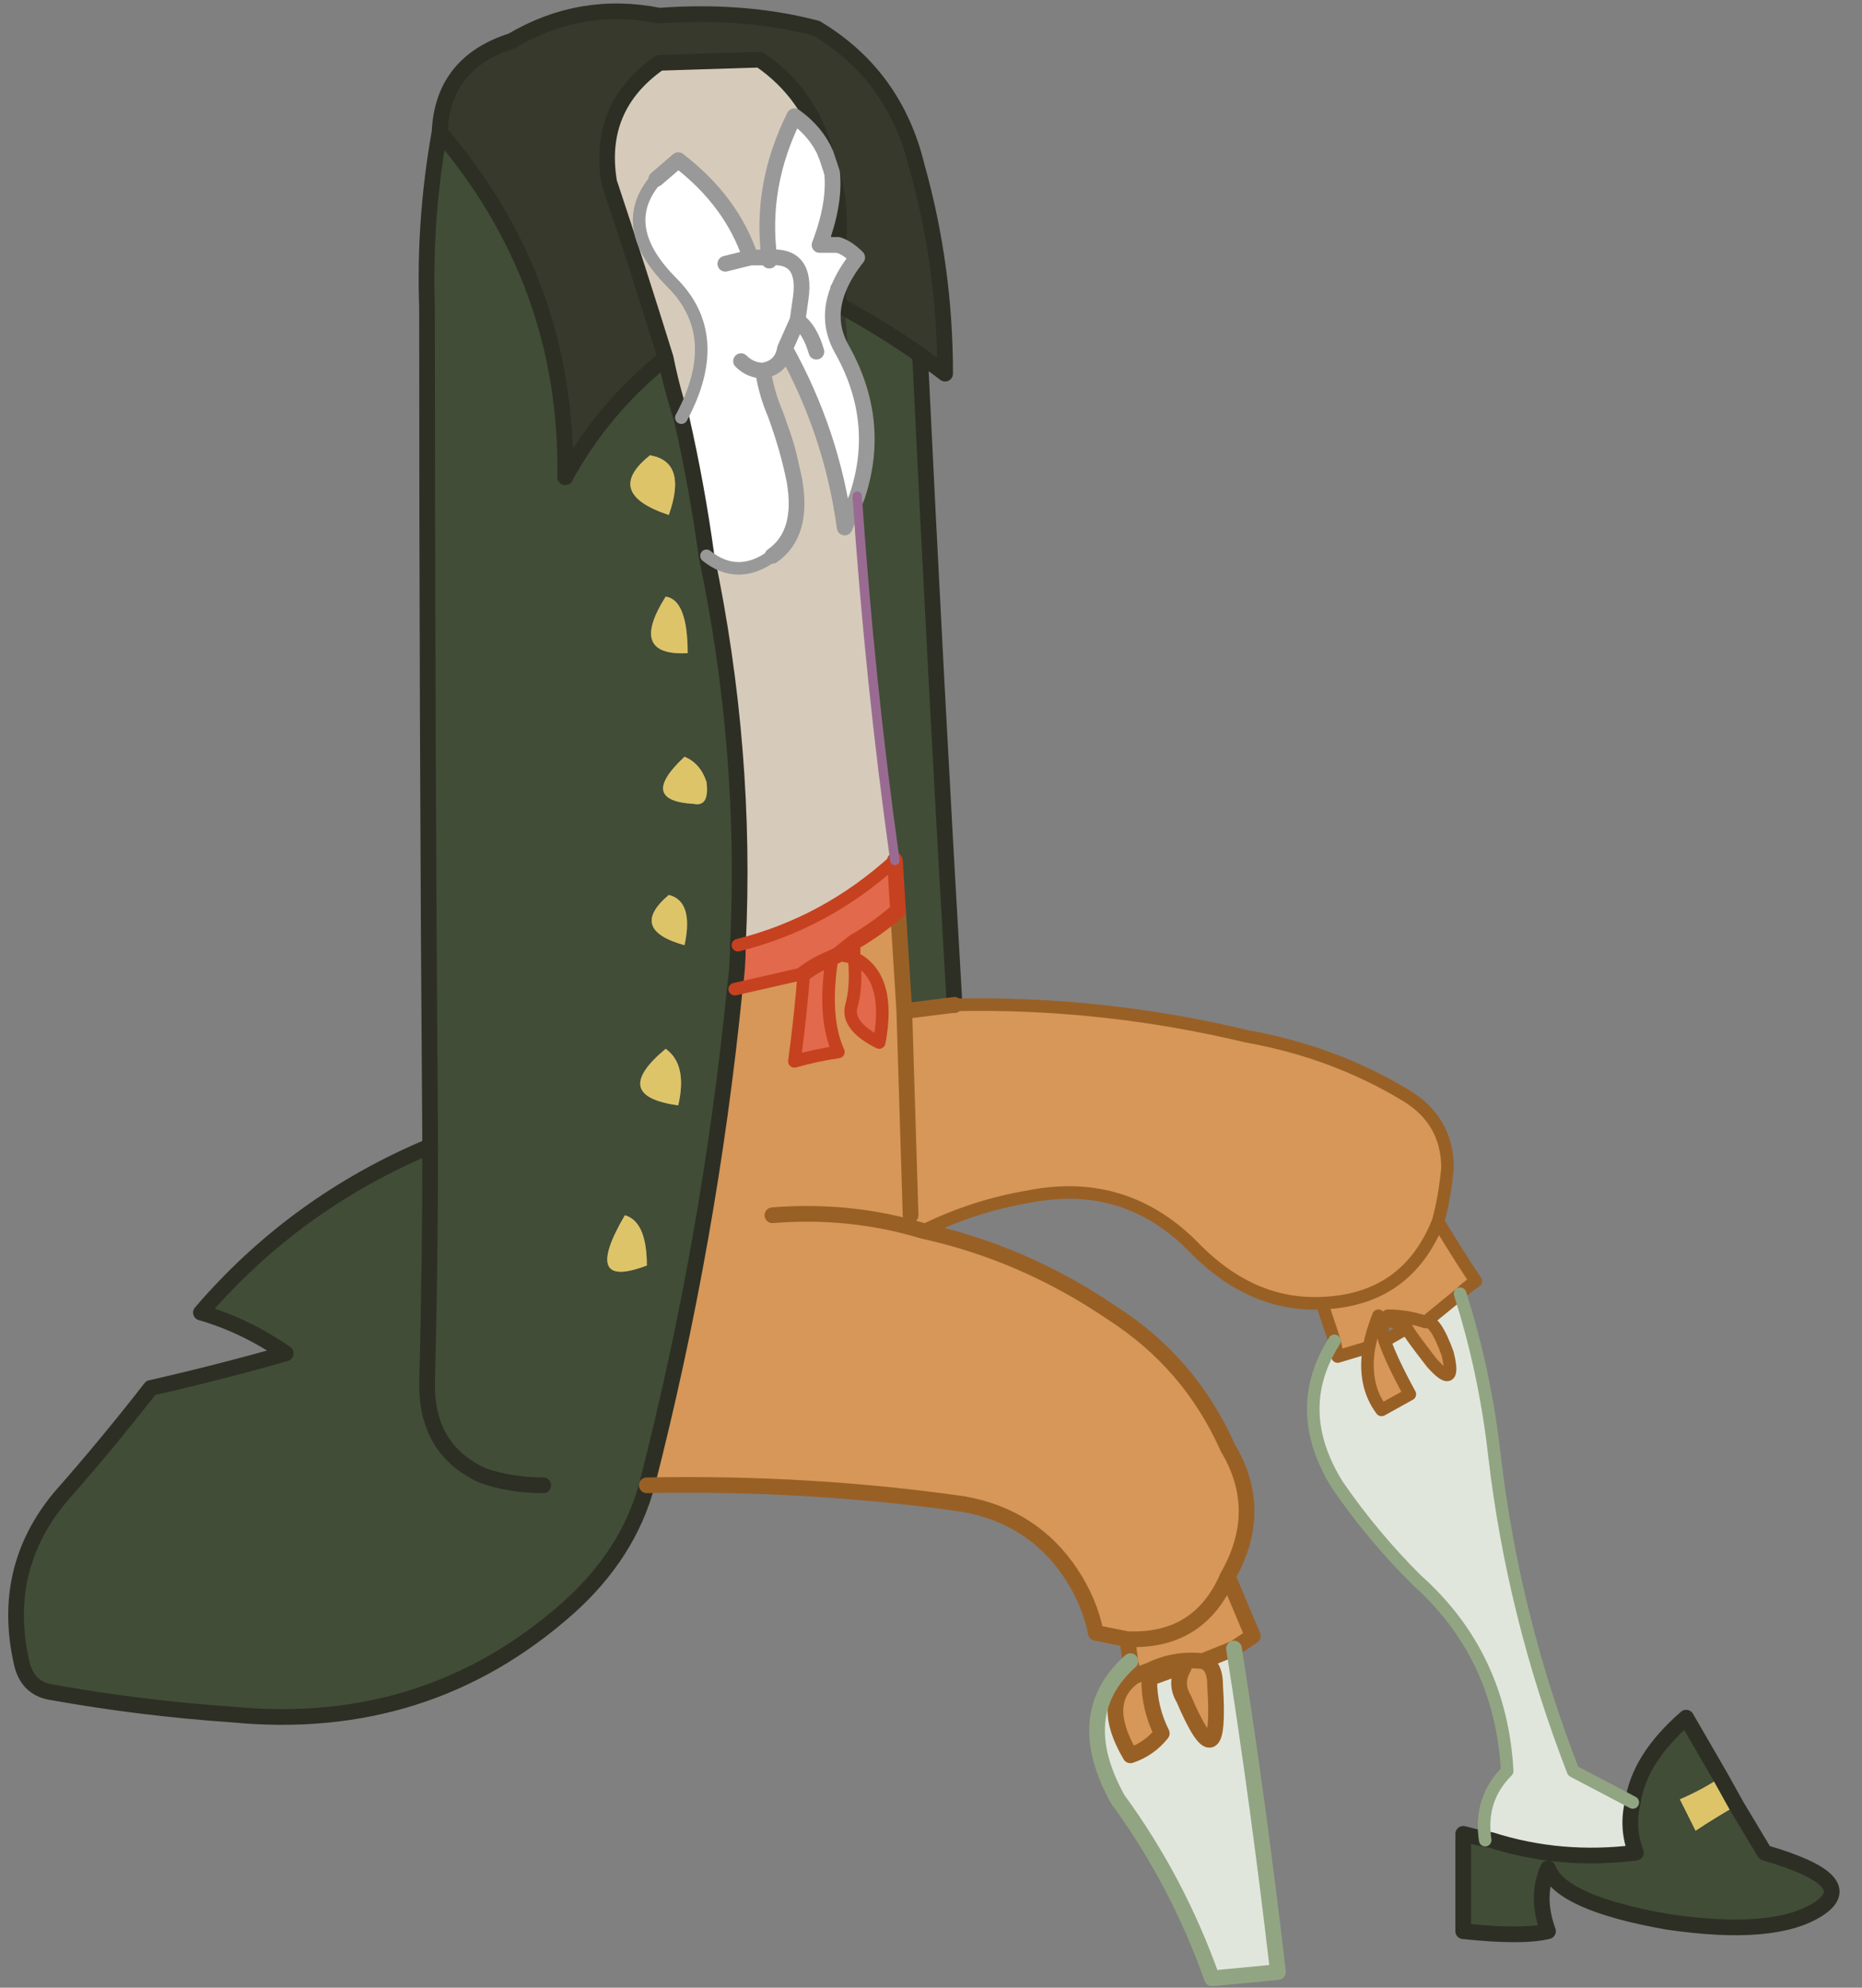
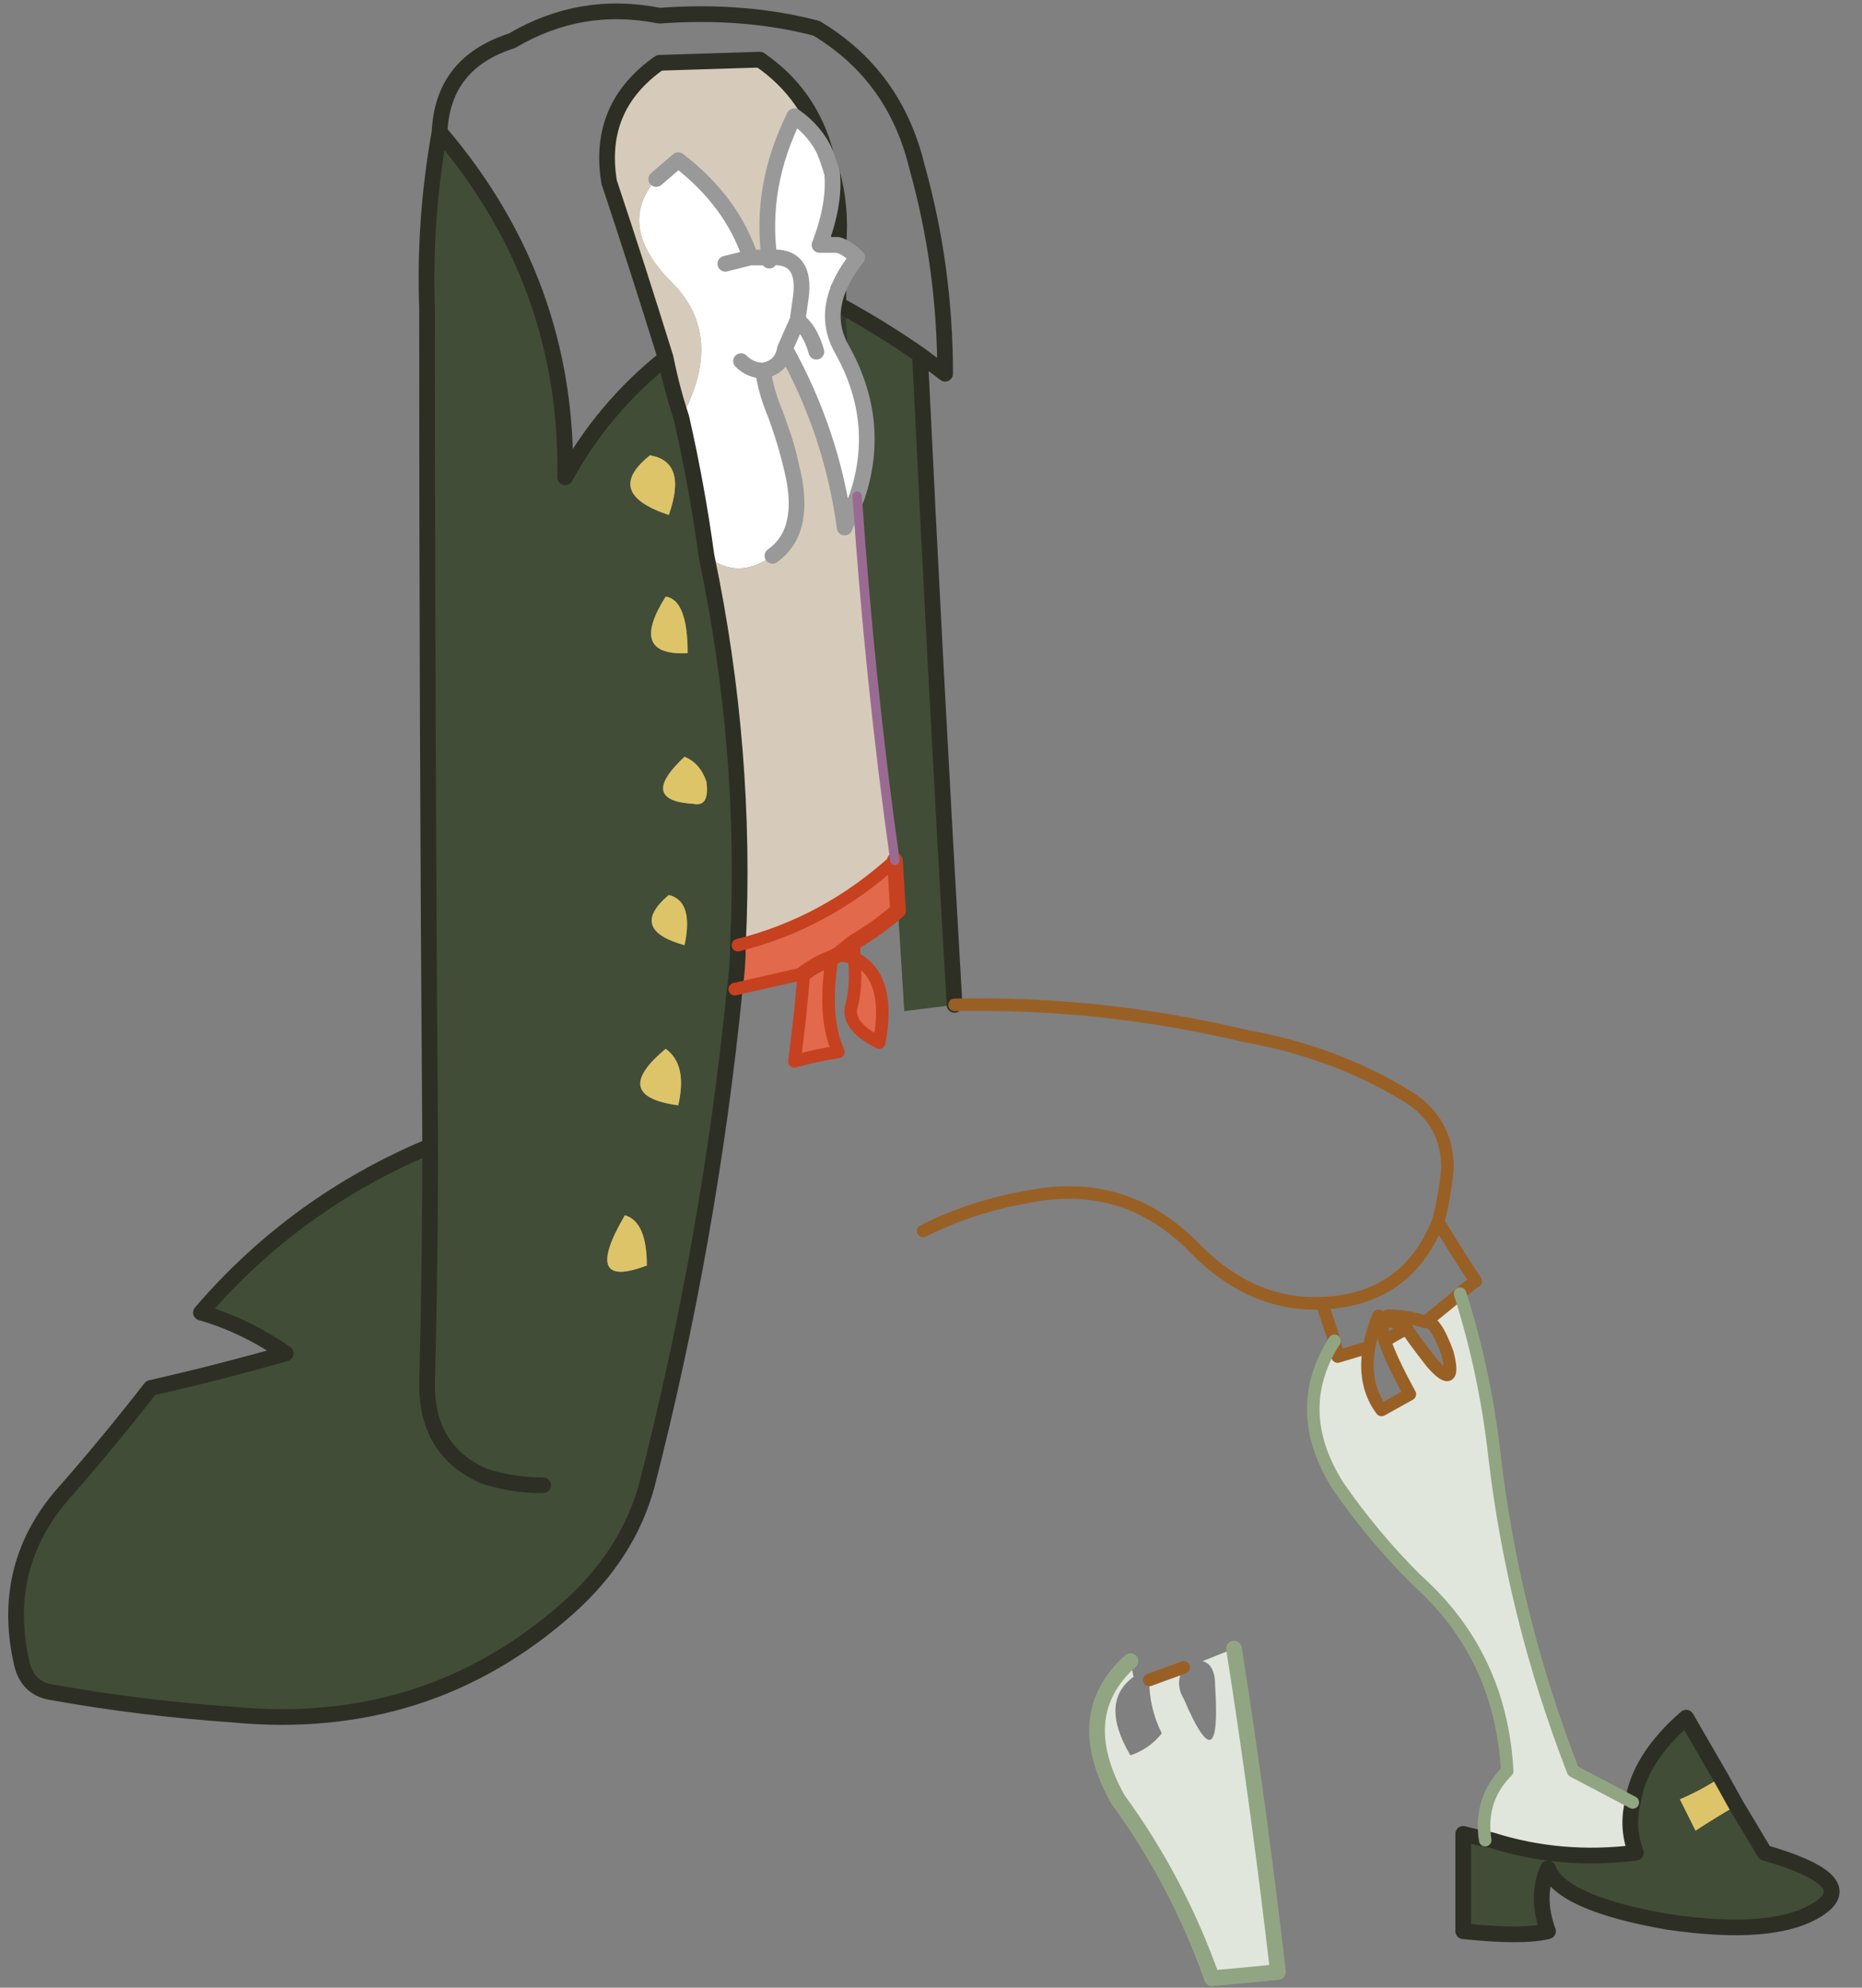
<svg xmlns="http://www.w3.org/2000/svg" height="31.65px" width="29.65px">
  <rect width="100%" height="100%" fill="#808080" stroke="none" />
  <g transform="matrix(1.0, 0.0, 0.0, 1.0, 14.7, 15.85)">
-     <path d="M-7.7 -13.75 Q-7.65 -14.85 -6.55 -15.2 -5.45 -15.85 -4.2 -15.6 -2.85 -15.7 -1.7 -15.4 -0.45 -14.65 -0.1 -13.2 0.35 -11.6 0.35 -9.9 L-0.05 -10.2 Q-0.7 -10.65 -1.35 -11.0 L-1.35 -11.25 Q-1.25 -11.5 -1.05 -11.75 -1.2 -11.9 -1.35 -11.95 -1.3 -12.55 -1.45 -13.1 L-1.55 -13.4 Q-1.8 -14.35 -2.6 -14.9 L-4.2 -14.85 Q-5.2 -14.15 -5.0 -12.95 -4.55 -11.6 -4.1 -10.15 -5.1 -9.35 -5.7 -8.25 -5.65 -11.35 -7.7 -13.75" fill="#37392d" fill-rule="evenodd" stroke="none" />
    <path d="M-0.05 -10.2 Q0.2 -5.0 0.5 0.15 L-0.3 0.25 Q-0.35 -0.55 -0.4 -1.35 L-0.45 -2.15 Q-0.85 -5.0 -1.05 -7.95 -0.65 -9.15 -1.3 -10.3 L-1.35 -11.0 Q-0.7 -10.65 -0.05 -10.2 M11.3 12.85 Q11.4 12.15 12.15 11.5 L12.7 12.45 Q12.4 12.65 12.05 12.8 L12.3 13.3 Q12.6 13.1 12.95 12.9 L13.4 13.65 Q14.95 14.1 14.25 14.55 13.55 15.0 11.85 14.75 10.15 14.45 9.95 13.9 9.75 14.35 9.95 14.9 9.55 15.0 8.6 14.9 L8.6 13.35 8.8 13.4 9.05 13.45 Q10.15 13.8 11.35 13.65 11.2 13.25 11.3 12.85 M-4.4 7.8 Q-4.7 8.9 -5.65 9.75 -7.9 11.75 -11.0 11.45 -12.45 11.35 -13.85 11.1 -14.25 11.05 -14.35 10.65 -14.7 9.15 -13.75 8.0 -13.0 7.15 -12.3 6.25 -11.2 6.0 -10.15 5.7 -10.8 5.25 -11.5 5.05 -10.0 3.3 -7.85 2.4 -7.9 -4.25 -7.9 -10.95 -7.95 -12.35 -7.7 -13.75 -5.65 -11.35 -5.7 -8.25 -5.1 -9.35 -4.1 -10.15 -4.0 -9.65 -3.85 -9.2 -3.6 -8.1 -3.45 -7.0 -2.8 -3.9 -2.95 -0.8 -2.95 -0.45 -3.0 -0.1 -3.4 3.9 -4.4 7.8 M-4.05 -7.65 Q-3.75 -8.5 -4.35 -8.6 -5.1 -8.0 -4.05 -7.65 M-3.8 -3.8 Q-4.55 -3.1 -3.65 -3.05 -3.4 -3.0 -3.45 -3.4 -3.55 -3.7 -3.8 -3.8 M-3.8 -0.8 Q-3.65 -1.5 -4.05 -1.6 -4.7 -1.05 -3.8 -0.8 M-3.75 -5.45 Q-3.75 -6.3 -4.1 -6.35 -4.7 -5.4 -3.75 -5.45 M-4.1 0.85 Q-5.0 1.6 -3.9 1.75 -3.75 1.1 -4.1 0.85 M-4.4 4.3 Q-4.4 3.6 -4.75 3.5 -5.45 4.7 -4.4 4.3 M-6.05 7.8 Q-6.55 7.8 -7.0 7.65 -7.9 7.25 -7.9 6.2 -7.85 4.3 -7.85 2.4 -7.85 4.3 -7.9 6.2 -7.9 7.25 -7.0 7.65 -6.55 7.8 -6.05 7.8" fill="#414d37" fill-rule="evenodd" stroke="none" />
    <path d="M8.55 4.75 Q8.95 6.0 9.1 7.35 9.4 9.9 10.35 12.35 L11.3 12.85 Q11.2 13.25 11.35 13.65 10.15 13.8 9.05 13.45 L8.95 13.45 Q8.85 12.8 9.3 12.35 9.2 10.5 7.85 9.3 7.15 8.6 6.6 7.8 5.85 6.6 6.55 5.5 L6.6 5.75 7.1 5.6 Q7.0 6.2 7.3 6.6 L7.75 6.35 Q7.45 5.8 7.35 5.5 L7.7 5.3 Q7.75 5.4 8.1 5.85 8.5 6.3 8.35 5.7 8.15 5.15 8.0 5.2 L8.55 4.75 M4.95 10.4 Q5.35 12.95 5.65 15.55 5.15 15.6 4.6 15.65 4.05 14.1 3.1 12.8 2.35 11.45 3.3 10.6 L3.35 10.85 Q2.8 11.25 3.3 12.1 3.6 12.0 3.8 11.75 3.6 11.35 3.6 10.9 L4.15 10.7 Q4.0 10.95 4.15 11.2 4.75 12.6 4.65 11.0 4.65 10.65 4.45 10.6 L4.95 10.4" fill="#e1e6dd" fill-rule="evenodd" stroke="none" />
    <path d="M-1.55 -13.4 L-1.45 -13.1 Q-1.4 -12.6 -1.65 -11.95 L-1.35 -11.95 Q-1.2 -11.9 -1.05 -11.75 -1.25 -11.5 -1.35 -11.25 -1.55 -10.75 -1.3 -10.3 -0.65 -9.15 -1.05 -7.95 -1.15 -7.7 -1.25 -7.45 -1.45 -8.95 -2.2 -10.3 -2.25 -10.0 -2.55 -9.95 -2.5 -9.6 -2.35 -9.25 -2.15 -8.7 -2.05 -8.2 -1.9 -7.35 -2.4 -7.0 -2.95 -6.6 -3.45 -7.0 -3.6 -8.1 -3.85 -9.2 -3.15 -10.5 -4.0 -11.35 -4.9 -12.25 -4.25 -13.0 L-3.9 -13.3 Q-3.05 -12.65 -2.75 -11.75 L-2.5 -11.75 -2.45 -11.7 -2.45 -11.75 Q-2.6 -12.9 -2.05 -14.0 -1.7 -13.75 -1.55 -13.4 M-1.7 -10.25 Q-1.8 -10.6 -2.0 -10.75 L-1.95 -11.1 Q-1.85 -11.8 -2.45 -11.75 -1.85 -11.8 -1.95 -11.1 L-2.0 -10.75 Q-1.8 -10.6 -1.7 -10.25 M-3.15 -11.65 L-2.75 -11.75 -3.15 -11.65 M-2.9 -10.1 Q-2.75 -9.95 -2.55 -9.95 -2.75 -9.95 -2.9 -10.1 M-2.0 -10.75 L-2.2 -10.3 -2.0 -10.75" fill="#ffffff" fill-rule="evenodd" stroke="none" />
    <path d="M-2.95 -0.8 Q-1.55 -1.15 -0.45 -2.15 L-0.4 -1.35 Q-0.75 -1.05 -1.1 -0.85 L-1.35 -0.65 -1.45 -0.6 Q-1.6 0.35 -1.35 0.9 -1.7 0.95 -2.05 1.05 -1.95 0.3 -1.9 -0.35 L-3.0 -0.1 Q-2.95 -0.45 -2.95 -0.8 M-1.45 -0.6 Q-1.7 -0.5 -1.9 -0.35 -1.7 -0.5 -1.45 -0.6 M-0.7 0.75 Q-1.2 0.5 -1.15 0.2 -1.05 -0.15 -1.1 -0.6 -0.5 -0.3 -0.7 0.75" fill="#e2694b" fill-rule="evenodd" stroke="none" />
-     <path d="M0.5 0.15 Q2.85 0.1 5.15 0.65 6.55 0.9 7.7 1.6 8.35 2.0 8.35 2.75 8.3 3.25 8.2 3.6 8.5 4.1 8.8 4.55 8.65 4.65 8.55 4.75 L8.0 5.2 Q8.15 5.15 8.35 5.7 8.5 6.3 8.1 5.85 7.75 5.4 7.7 5.3 7.2 5.0 7.35 5.5 7.45 5.8 7.75 6.35 L7.3 6.6 Q7.0 6.2 7.1 5.6 L6.6 5.75 6.55 5.5 6.35 4.9 Q5.25 4.95 4.35 4.05 3.25 2.9 1.7 3.2 0.8 3.35 0.0 3.75 1.6 4.1 3.0 5.05 4.25 5.85 4.85 7.2 5.45 8.2 4.85 9.25 L5.25 10.2 4.95 10.4 4.45 10.6 Q4.0 10.55 3.6 10.75 L3.6 10.9 Q3.6 11.35 3.8 11.75 3.6 12.0 3.3 12.1 2.8 11.25 3.35 10.85 3.45 10.8 3.6 10.75 3.45 10.8 3.35 10.85 L3.3 10.6 3.25 10.25 Q3.0 10.2 2.75 10.15 2.65 9.65 2.35 9.2 1.75 8.3 0.65 8.1 -1.8 7.75 -4.4 7.8 -3.4 3.9 -3.0 -0.1 L-1.9 -0.35 Q-1.95 0.3 -2.05 1.05 -1.7 0.95 -1.35 0.9 -1.6 0.35 -1.45 -0.6 L-1.35 -0.65 -1.1 -0.6 -1.1 -0.85 Q-0.75 -1.05 -0.4 -1.35 -0.35 -0.55 -0.3 0.25 -0.25 1.85 -0.2 3.5 -0.25 1.85 -0.3 0.25 L0.5 0.15 M-0.7 0.75 Q-0.5 -0.3 -1.1 -0.6 -1.05 -0.15 -1.15 0.2 -1.2 0.5 -0.7 0.75 M-2.4 3.5 Q-1.15 3.4 0.0 3.75 -1.15 3.4 -2.4 3.5 M7.25 5.1 Q7.15 5.35 7.1 5.6 7.15 5.35 7.25 5.1 M8.2 3.6 Q7.7 4.85 6.35 4.9 7.7 4.85 8.2 3.6 M7.4 5.1 Q7.7 5.1 8.0 5.2 7.7 5.1 7.4 5.1 M4.15 10.7 L4.45 10.6 Q4.65 10.65 4.65 11.0 4.75 12.6 4.15 11.2 4.0 10.95 4.15 10.7 M4.85 9.25 Q4.4 10.3 3.25 10.25 4.4 10.3 4.85 9.25" fill="#d69758" fill-rule="evenodd" stroke="none" />
    <path d="M12.7 12.45 L12.95 12.9 Q12.6 13.1 12.3 13.3 L12.05 12.8 Q12.4 12.65 12.7 12.45 M-4.05 -7.65 Q-5.1 -8.0 -4.35 -8.6 -3.75 -8.5 -4.05 -7.65 M-3.8 -0.8 Q-4.7 -1.05 -4.05 -1.6 -3.65 -1.5 -3.8 -0.8 M-3.8 -3.8 Q-3.55 -3.7 -3.45 -3.4 -3.4 -3.0 -3.65 -3.05 -4.55 -3.1 -3.8 -3.8 M-3.75 -5.45 Q-4.7 -5.4 -4.1 -6.35 -3.75 -6.3 -3.75 -5.45 M-4.1 0.85 Q-3.75 1.1 -3.9 1.75 -5.0 1.6 -4.1 0.85 M-4.4 4.3 Q-5.45 4.7 -4.75 3.5 -4.4 3.6 -4.4 4.3" fill="#dec469" fill-rule="evenodd" stroke="none" />
    <path d="M-4.1 -10.15 Q-4.55 -11.6 -5.0 -12.95 -5.2 -14.15 -4.2 -14.85 L-2.6 -14.9 Q-1.8 -14.35 -1.55 -13.4 -1.7 -13.75 -2.05 -14.0 -2.6 -12.9 -2.45 -11.75 L-2.5 -11.75 -2.75 -11.75 Q-3.05 -12.65 -3.9 -13.3 L-4.25 -13.0 Q-4.9 -12.25 -4.0 -11.35 -3.15 -10.5 -3.85 -9.2 -4.0 -9.65 -4.1 -10.15 M-2.35 -9.25 Q-2.5 -9.6 -2.55 -9.95 -2.25 -10.0 -2.2 -10.3 -1.45 -8.95 -1.25 -7.45 -1.15 -7.7 -1.05 -7.95 -0.85 -5.0 -0.45 -2.15 -1.55 -1.15 -2.95 -0.8 -2.8 -3.9 -3.45 -7.0 -2.95 -6.6 -2.4 -7.0 -1.9 -7.35 -2.05 -8.2 -2.1 -8.75 -2.35 -9.25" fill="#d6cbba" fill-rule="evenodd" stroke="none" />
    <path d="M-1.3 -10.3 L-1.35 -11.0" fill="none" stroke="#37392d" stroke-linecap="round" stroke-linejoin="round" stroke-width="0.2" />
    <path d="M8.8 13.4 L8.95 13.45" fill="none" stroke="#2d2f24" stroke-linecap="round" stroke-linejoin="round" stroke-width="0.2" />
    <path d="M-2.35 -9.25 Q-2.1 -8.75 -2.05 -8.2" fill="none" stroke="#999999" stroke-linecap="round" stroke-linejoin="round" stroke-width="0.2" />
    <path d="M7.7 5.3 L7.35 5.5 M4.15 10.7 L3.6 10.9" fill="none" stroke="#996026" stroke-linecap="round" stroke-linejoin="round" stroke-width="0.2" />
    <path d="M-7.7 -13.75 Q-7.65 -14.85 -6.55 -15.2 -5.45 -15.85 -4.2 -15.6 -2.85 -15.7 -1.7 -15.4 -0.45 -14.65 -0.1 -13.2 0.35 -11.6 0.35 -9.9 L-0.05 -10.2 Q0.2 -5.0 0.5 0.15 M11.3 12.85 Q11.4 12.15 12.15 11.5 L12.7 12.45 12.95 12.9 13.4 13.65 Q14.95 14.1 14.25 14.55 13.55 15.0 11.85 14.75 10.15 14.45 9.95 13.9 9.75 14.35 9.95 14.9 9.55 15.0 8.6 14.9 L8.6 13.35 8.8 13.4 9.05 13.45 Q10.15 13.8 11.35 13.65 11.2 13.25 11.3 12.85 M-4.4 7.8 Q-4.7 8.9 -5.65 9.75 -7.9 11.75 -11.0 11.45 -12.45 11.35 -13.85 11.1 -14.25 11.05 -14.35 10.65 -14.7 9.15 -13.75 8.0 -13.0 7.15 -12.3 6.25 -11.2 6.0 -10.15 5.7 -10.8 5.25 -11.5 5.05 -10.0 3.3 -7.85 2.4 -7.9 -4.25 -7.9 -10.95 -7.95 -12.35 -7.7 -13.75 -5.65 -11.35 -5.7 -8.25 -5.1 -9.35 -4.1 -10.15 -4.55 -11.6 -5.0 -12.95 -5.2 -14.15 -4.2 -14.85 L-2.6 -14.9 Q-1.8 -14.35 -1.55 -13.4 M-1.45 -13.1 Q-1.3 -12.55 -1.35 -11.95 M-1.35 -11.25 L-1.35 -11.0 Q-0.7 -10.65 -0.05 -10.2 M-3.45 -7.0 Q-2.8 -3.9 -2.95 -0.8 -2.95 -0.45 -3.0 -0.1 -3.4 3.9 -4.4 7.8 M-4.1 -10.15 Q-4.0 -9.65 -3.85 -9.2 -3.6 -8.1 -3.45 -7.0 M-7.85 2.4 Q-7.85 4.3 -7.9 6.2 -7.9 7.25 -7.0 7.65 -6.55 7.8 -6.05 7.8" fill="none" stroke="#2d2f24" stroke-linecap="round" stroke-linejoin="round" stroke-width="0.25" />
-     <path d="M0.0 3.75 Q1.6 4.1 3.0 5.05 4.25 5.85 4.85 7.2 5.45 8.2 4.85 9.25 L5.25 10.2 4.95 10.4 4.45 10.6 Q4.0 10.55 3.6 10.75 3.45 10.8 3.35 10.85 L3.3 10.6 3.25 10.25 Q3.0 10.2 2.75 10.15 2.65 9.65 2.35 9.2 1.75 8.3 0.65 8.1 -1.8 7.75 -4.4 7.8 M-0.3 0.25 Q-0.35 -0.55 -0.4 -1.35 M-0.3 0.25 Q-0.25 1.85 -0.2 3.5 M0.0 3.75 Q-1.15 3.4 -2.4 3.5 M4.15 10.7 Q4.0 10.95 4.15 11.2 4.75 12.6 4.65 11.0 4.65 10.65 4.45 10.6 M3.35 10.85 Q2.8 11.25 3.3 12.1 3.6 12.0 3.8 11.75 3.6 11.35 3.6 10.9 L3.6 10.75 M3.25 10.25 Q4.4 10.3 4.85 9.25 M0.5 0.15 L-0.3 0.25" fill="none" stroke="#996026" stroke-linecap="round" stroke-linejoin="round" stroke-width="0.25" />
    <path d="M4.95 10.4 Q5.35 12.95 5.65 15.55 5.15 15.6 4.6 15.65 4.05 14.1 3.1 12.8 2.35 11.45 3.3 10.6" fill="none" stroke="#92a583" stroke-linecap="round" stroke-linejoin="round" stroke-width="0.25" />
    <path d="M-1.9 -0.35 Q-1.7 -0.5 -1.45 -0.6 L-1.35 -0.65 -1.1 -0.85 Q-0.75 -1.05 -0.4 -1.35 L-0.45 -2.15" fill="none" stroke="#c64120" stroke-linecap="round" stroke-linejoin="round" stroke-width="0.25" />
    <path d="M-1.55 -13.4 L-1.45 -13.1 Q-1.4 -12.6 -1.65 -11.95 L-1.35 -11.95 Q-1.2 -11.9 -1.05 -11.75 -1.25 -11.5 -1.35 -11.25 -1.55 -10.75 -1.3 -10.3 -0.65 -9.15 -1.05 -7.95 -1.15 -7.7 -1.25 -7.45 -1.45 -8.95 -2.2 -10.3 -2.25 -10.0 -2.55 -9.95 -2.5 -9.6 -2.35 -9.25 -2.15 -8.7 -2.05 -8.2 -1.9 -7.35 -2.4 -7.0 M-4.25 -13.0 L-3.9 -13.3 Q-3.05 -12.65 -2.75 -11.75 L-2.5 -11.75 -2.45 -11.7 -2.45 -11.75 Q-1.85 -11.8 -1.95 -11.1 L-2.0 -10.75 Q-1.8 -10.6 -1.7 -10.25 M-2.45 -11.75 Q-2.6 -12.9 -2.05 -14.0 -1.7 -13.75 -1.55 -13.4 M-2.2 -10.3 L-2.0 -10.75 M-2.55 -9.95 Q-2.75 -9.95 -2.9 -10.1 M-2.75 -11.75 L-3.15 -11.65" fill="none" stroke="#999999" stroke-linecap="round" stroke-linejoin="round" stroke-width="0.25" />
    <path d="M0.5 0.15 Q2.85 0.1 5.15 0.65 6.55 0.9 7.7 1.6 8.35 2.0 8.35 2.75 8.3 3.25 8.2 3.6 8.5 4.1 8.8 4.55 8.65 4.65 8.55 4.75 L8.0 5.2 Q7.7 5.1 7.4 5.1 M6.55 5.5 L6.35 4.9 Q5.25 4.95 4.35 4.05 3.25 2.9 1.7 3.2 0.8 3.35 0.0 3.75 M6.35 4.9 Q7.7 4.85 8.2 3.6 M7.1 5.6 Q7.15 5.35 7.25 5.1 M6.55 5.5 L6.6 5.75 7.1 5.6 Q7.0 6.2 7.3 6.6 L7.75 6.35 Q7.45 5.8 7.35 5.5 7.2 5.0 7.7 5.3 7.75 5.4 8.1 5.85 8.5 6.3 8.35 5.7 8.15 5.15 8.0 5.2" fill="none" stroke="#996026" stroke-linecap="round" stroke-linejoin="round" stroke-width="0.2" />
    <path d="M8.55 4.75 Q8.95 6.0 9.1 7.35 9.4 9.9 10.35 12.35 L11.3 12.85 M8.95 13.45 Q8.85 12.8 9.3 12.35 9.2 10.5 7.85 9.3 7.15 8.6 6.6 7.8 5.85 6.6 6.55 5.5" fill="none" stroke="#92a583" stroke-linecap="round" stroke-linejoin="round" stroke-width="0.2" />
-     <path d="M-2.4 -7.0 Q-2.95 -6.6 -3.45 -7.0 M-3.85 -9.2 Q-3.15 -10.5 -4.0 -11.35 -4.9 -12.25 -4.25 -13.0" fill="none" stroke="#999999" stroke-linecap="round" stroke-linejoin="round" stroke-width="0.2" />
    <path d="M-2.95 -0.8 Q-1.55 -1.15 -0.45 -2.15 M-3.0 -0.1 L-1.9 -0.35 Q-1.95 0.3 -2.05 1.05 -1.7 0.95 -1.35 0.9 -1.6 0.35 -1.45 -0.6 M-1.35 -0.65 L-1.1 -0.6 -1.1 -0.85 M-0.7 0.75 Q-0.5 -0.3 -1.1 -0.6 -1.05 -0.15 -1.15 0.2 -1.2 0.5 -0.7 0.75" fill="none" stroke="#c64120" stroke-linecap="round" stroke-linejoin="round" stroke-width="0.2" />
    <path d="M-0.45 -2.15 Q-0.85 -5.0 -1.05 -7.95" fill="none" stroke="#9a6b92" stroke-linecap="round" stroke-linejoin="round" stroke-width="0.15" />
  </g>
</svg>